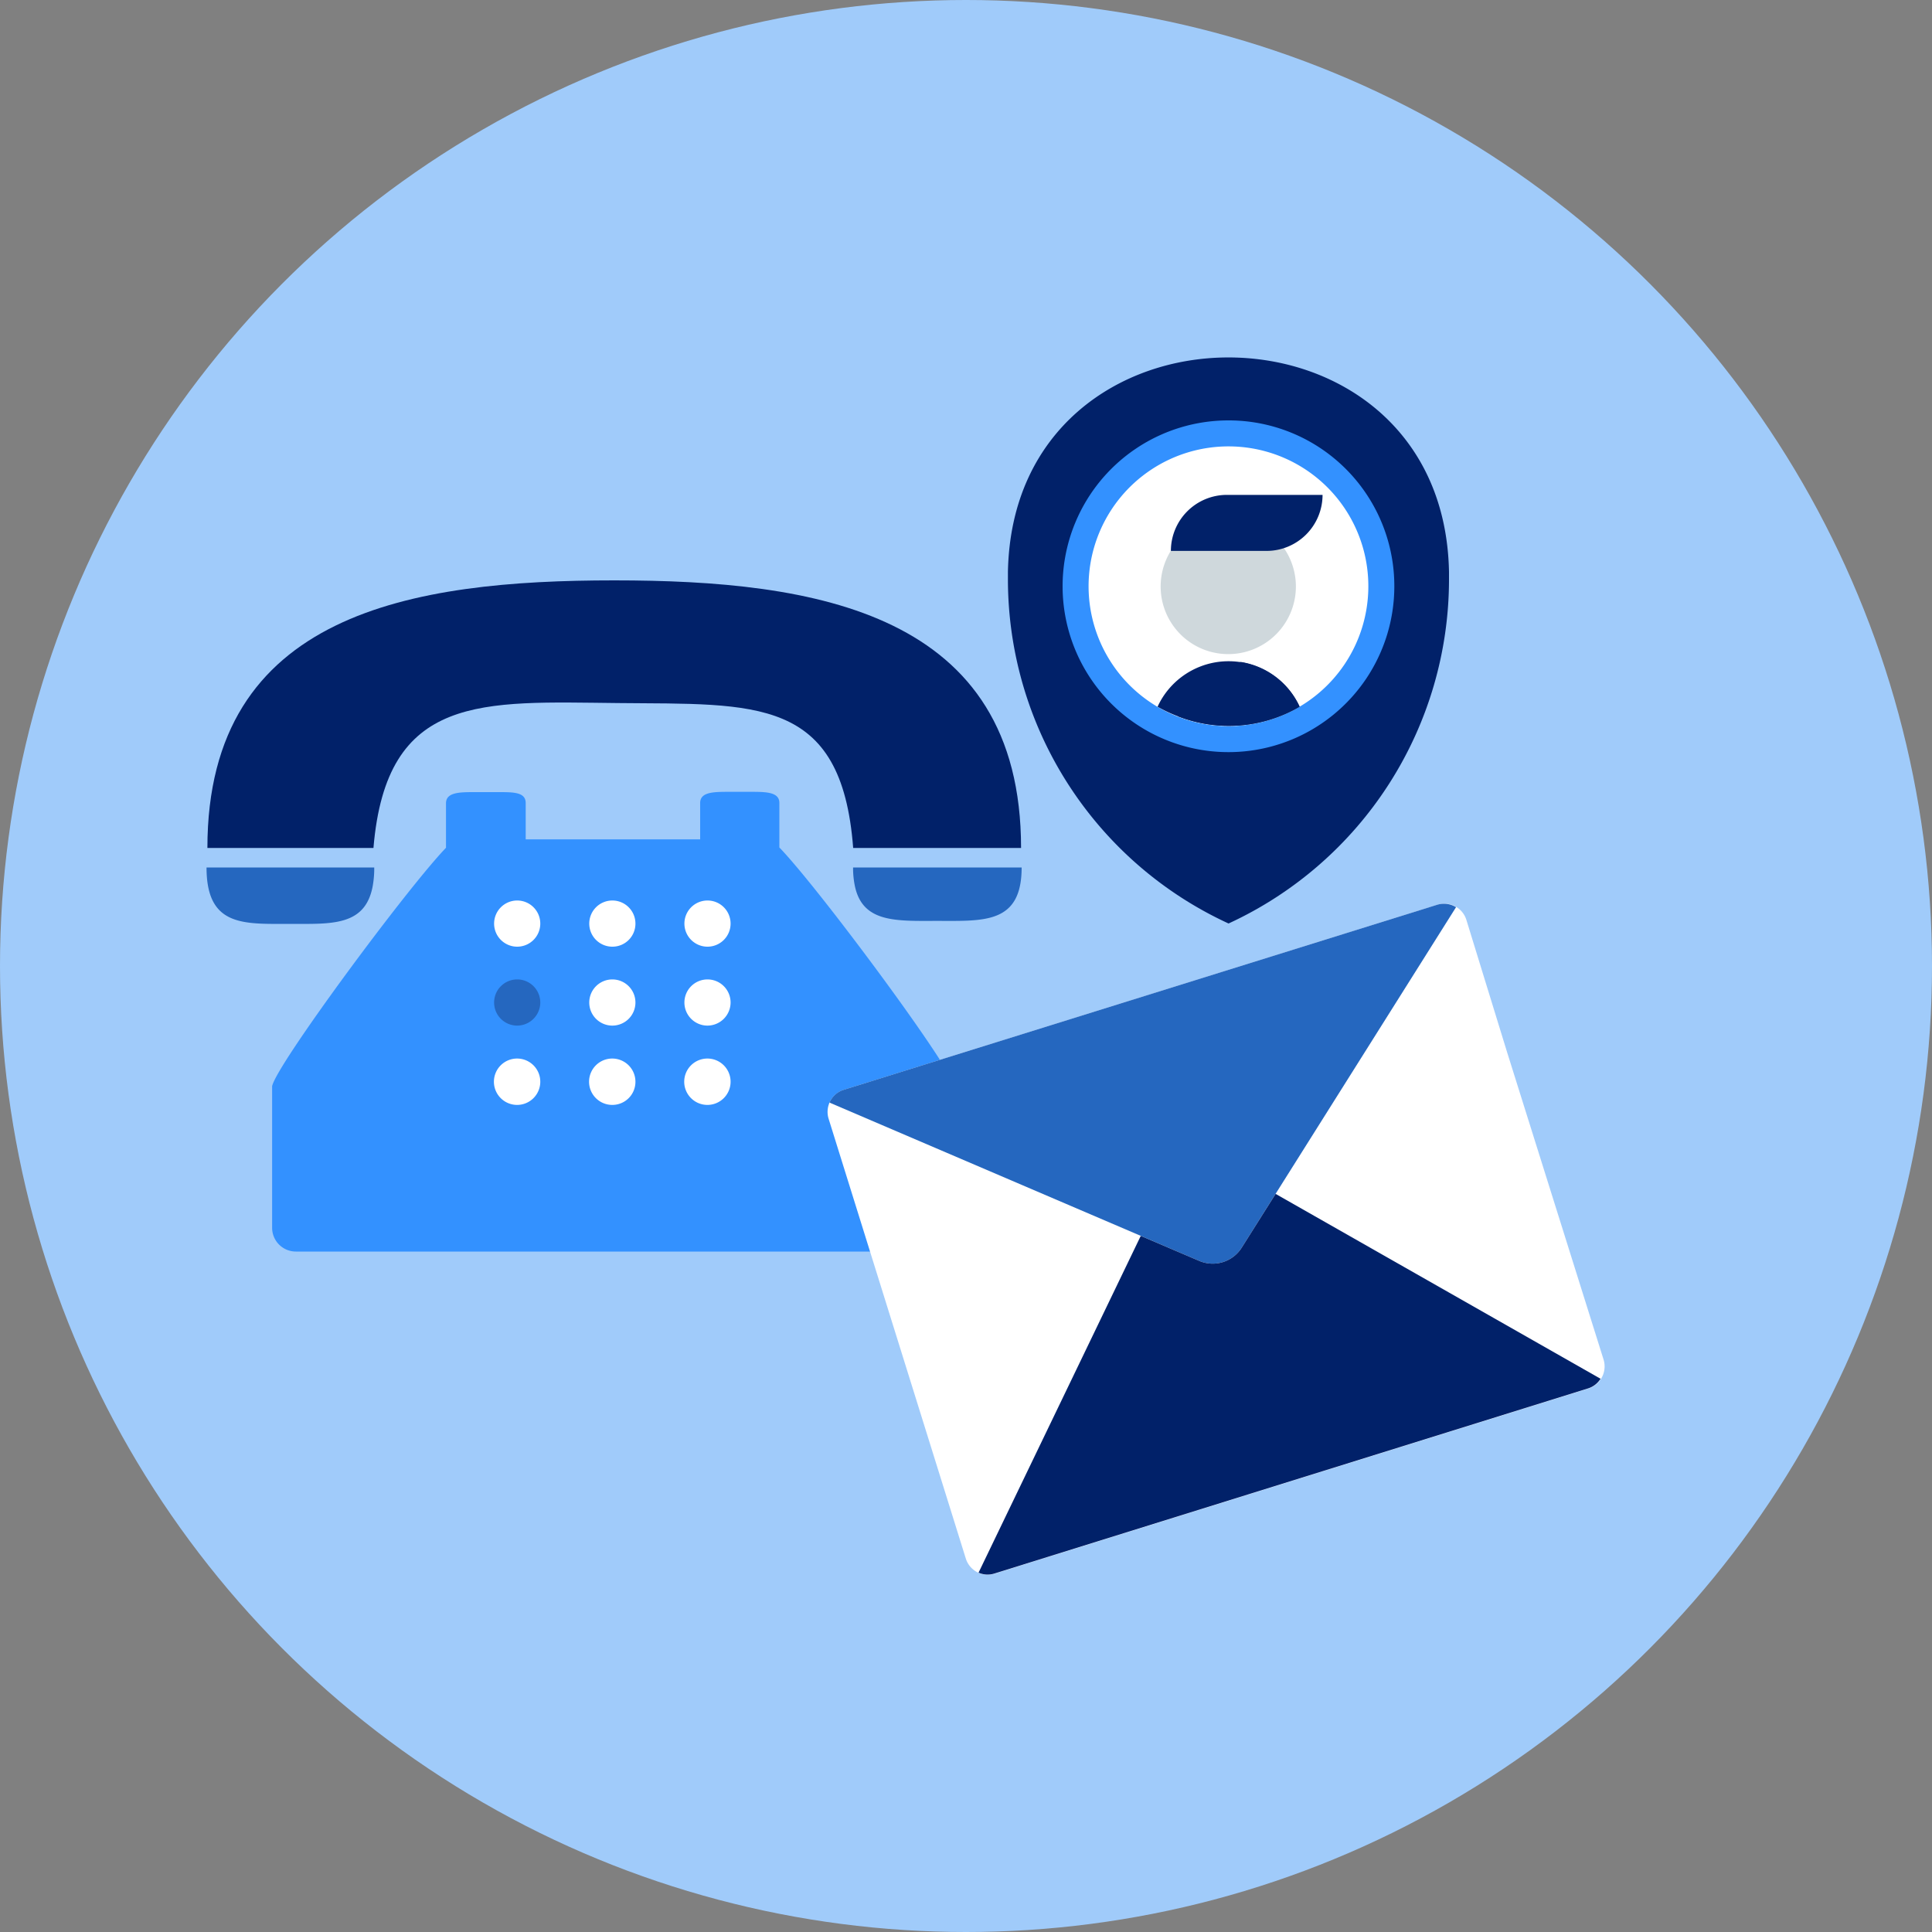
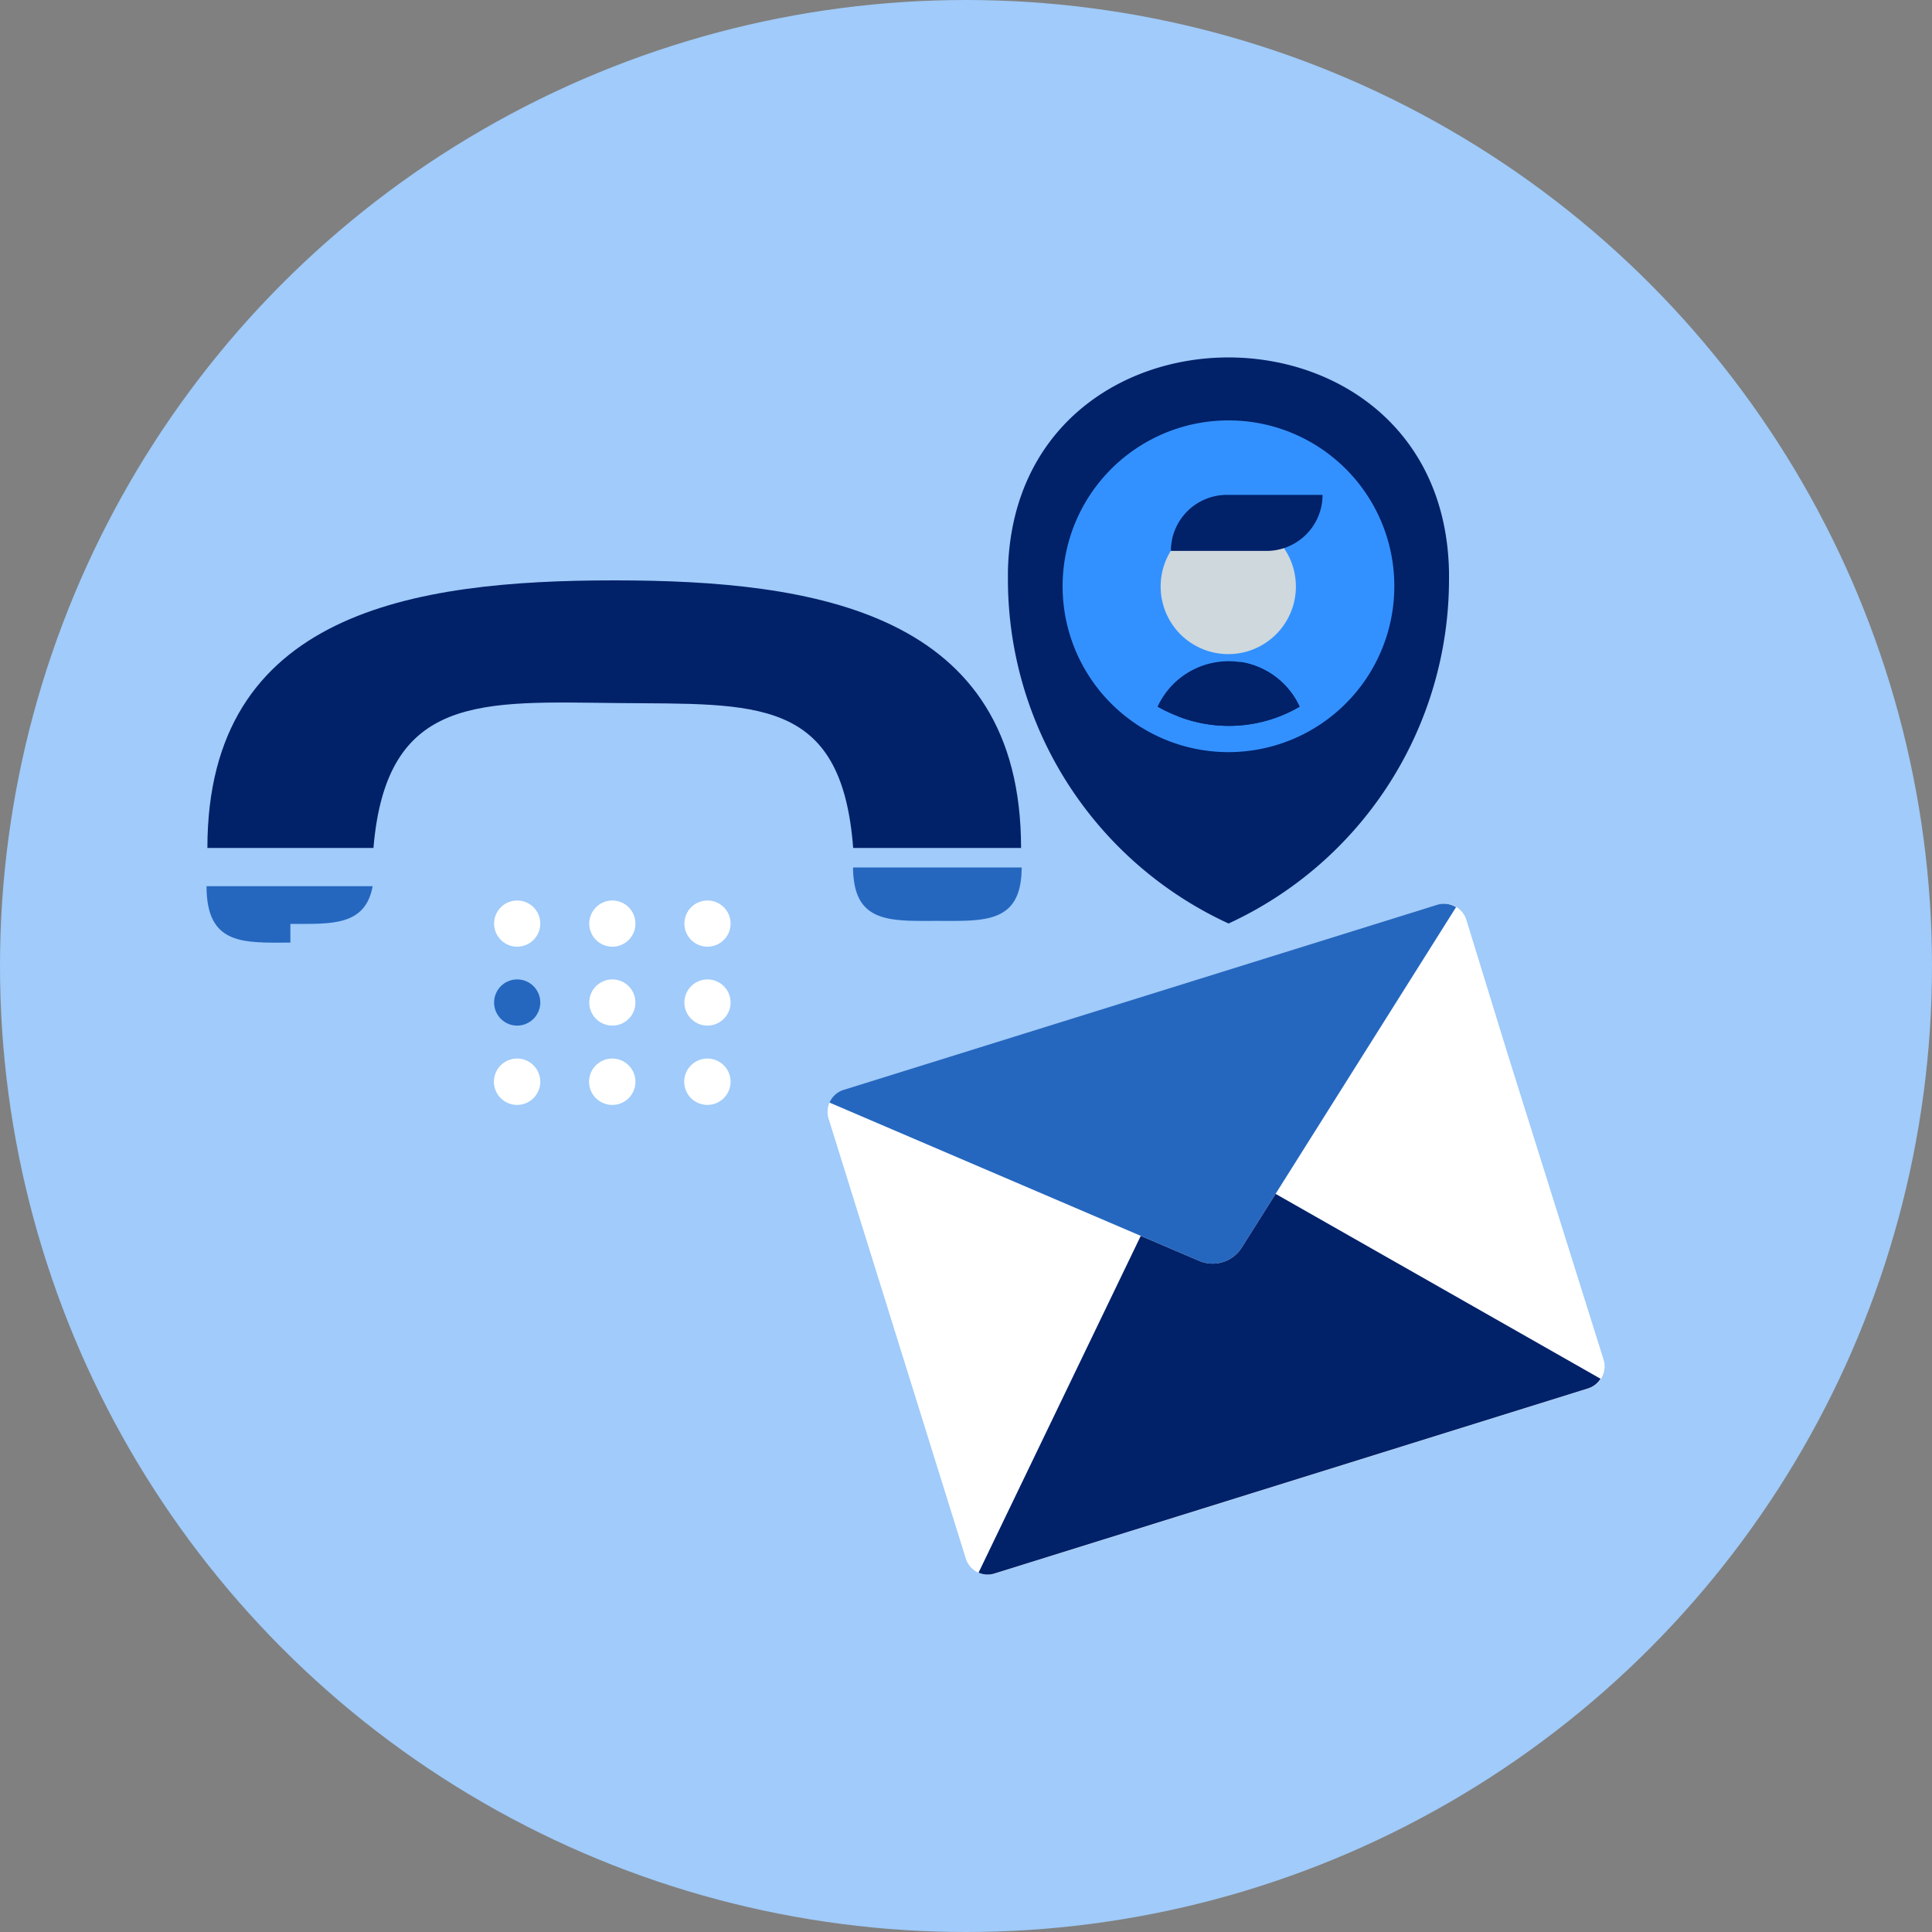
<svg xmlns="http://www.w3.org/2000/svg" id="Layer_1" data-name="Layer 1" viewBox="0 0 200 200">
  <rect x="0" y="0" width="200" height="200" fill="#808080" stroke="none" />
  <defs>
    <style>.cls-1{fill:#a0cbfa;}.cls-2{fill:#012169;}.cls-3{fill:none;}.cls-4{fill:#2567bf;}.cls-5{fill:#3391ff;}.cls-6{fill:#fff;}.cls-7{fill:#cfd8dc;}</style>
  </defs>
  <title>Contactos     </title>
  <circle class="cls-1" cx="100" cy="100" r="100" />
  <path class="cls-2" d="M64,72.78c14.21.14,23.12-.74,24.32,15H105.7c0-24.41-21.29-27.7-42.12-27.7s-42.11,3.29-42.11,27.7H38.66C40,71.73,49.93,72.64,64,72.78Zm0,0" />
  <rect class="cls-3" x="22.06" y="60.13" width="86.17" height="69.71" />
-   <path class="cls-4" d="M30.06,95.64c4.23,0,7.74.26,8.52-3.9a10.2,10.2,0,0,0,.16-1.94H21.38c0,6.18,3.88,5.84,8.68,5.84Zm0,0" />
+   <path class="cls-4" d="M30.06,95.64c4.23,0,7.74.26,8.52-3.9H21.38c0,6.18,3.88,5.84,8.68,5.84Zm0,0" />
  <path class="cls-4" d="M88.47,89.8h-.16a9.23,9.23,0,0,0,.19,1.94c.82,3.83,4.33,3.59,8.54,3.59,4.82,0,8.72.32,8.72-5.53Zm0,0" />
-   <path class="cls-5" d="M80.68,85.59V83.13c0-1.1-1.26-1.16-2.82-1.16H75.31c-1.57,0-2.83.06-2.83,1.16v3.76H54.42V83.13C54.42,82,53.16,82,51.6,82H49c-1.56,0-2.83.06-2.83,1.16v4.6c-4.1,4.27-17.56,22.47-18,24.68V127.1a2.46,2.46,0,0,0,2.46,2.46H96.28a2.46,2.46,0,0,0,2.46-2.46V112.33C98.26,110.19,84.8,92,80.68,87.73ZM73.23,98" />
  <path class="cls-6" d="M53.53,114.38a2.4,2.4,0,1,1,2.4-2.39,2.4,2.4,0,0,1-2.4,2.39Z" />
  <path class="cls-4" d="M53.53,106.17a2.39,2.39,0,1,1,2.4-2.39,2.4,2.4,0,0,1-2.4,2.39Z" />
  <path class="cls-6" d="M53.53,98a2.39,2.39,0,1,1,2.4-2.39A2.39,2.39,0,0,1,53.53,98Z" />
  <path class="cls-6" d="M63.38,114.38a2.4,2.4,0,1,1,2.4-2.39,2.39,2.39,0,0,1-2.4,2.39Z" />
  <path class="cls-6" d="M63.38,106.17a2.39,2.39,0,1,1,2.4-2.39,2.39,2.39,0,0,1-2.4,2.39Z" />
  <path class="cls-6" d="M63.38,98a2.39,2.39,0,1,1,2.4-2.39A2.38,2.38,0,0,1,63.38,98Z" />
  <path class="cls-6" d="M73.23,114.38a2.4,2.4,0,1,1,2.4-2.39,2.4,2.4,0,0,1-2.4,2.39Z" />
  <path class="cls-6" d="M73.23,106.17a2.39,2.39,0,1,1,2.4-2.39,2.4,2.4,0,0,1-2.4,2.39Z" />
  <path class="cls-6" d="M73.23,98a2.39,2.39,0,1,1,2.4-2.39A2.39,2.39,0,0,1,73.23,98Z" />
  <path class="cls-2" d="M150,59.21c-.55-29.61-45.11-29.61-45.66,0,0,.25,0,.49,0,.74A39.23,39.23,0,0,0,127.18,95.6,39.23,39.23,0,0,0,150,60c0-.25,0-.49,0-.74Z" />
  <path class="cls-5" d="M144.34,60.69a17.17,17.17,0,1,1-17.16-17.17,17.15,17.15,0,0,1,17.16,17.17Z" />
-   <path class="cls-6" d="M141.65,60.69a14.48,14.48,0,1,1-14.47-14.48,14.47,14.47,0,0,1,14.47,14.48Z" />
  <path class="cls-7" d="M128.71,53.89a7,7,0,1,0,5.44,6.81A7,7,0,0,0,128.71,53.89Z" />
  <path class="cls-2" d="M134.53,73.16a14.52,14.52,0,0,1-12.57,1,14.93,14.93,0,0,1-2.13-1,8.09,8.09,0,0,1,14.7,0Z" />
  <path class="cls-2" d="M134.53,73.16a14.52,14.52,0,0,1-12.57,1c.72-3.62,3.75-5.23,6.52-5.63a8.1,8.1,0,0,1,6.05,4.6Z" />
  <path class="cls-2" d="M137,51.23H127a5.8,5.8,0,0,0-5.79,5.8h9.91a5.8,5.8,0,0,0,5.79-5.8Z" />
  <path class="cls-6" d="M156,108.88,166,140.74a2.4,2.4,0,0,1-1.57,3l-61.45,19.16a2.38,2.38,0,0,1-3-1.56l-14.2-45.52a2.39,2.39,0,0,1,1.57-3l61.45-19.16a2.38,2.38,0,0,1,3,1.57L156,108.88Z" />
  <path class="cls-4" d="M150.73,93.91l-22.19,35.25a3.55,3.55,0,0,1-4.39,1.37L85.87,114.14a2.36,2.36,0,0,1,1.46-1.32l61.45-19.16a2.39,2.39,0,0,1,1.95.25Z" />
  <path class="cls-2" d="M165.69,142.73a2.36,2.36,0,0,1-1.3,1l-61.45,19.16a2.32,2.32,0,0,1-1.64-.09l16.79-34.86,6.06,2.59a3.55,3.55,0,0,0,4.39-1.37l3.51-5.57,33.64,19.14Z" />
</svg>